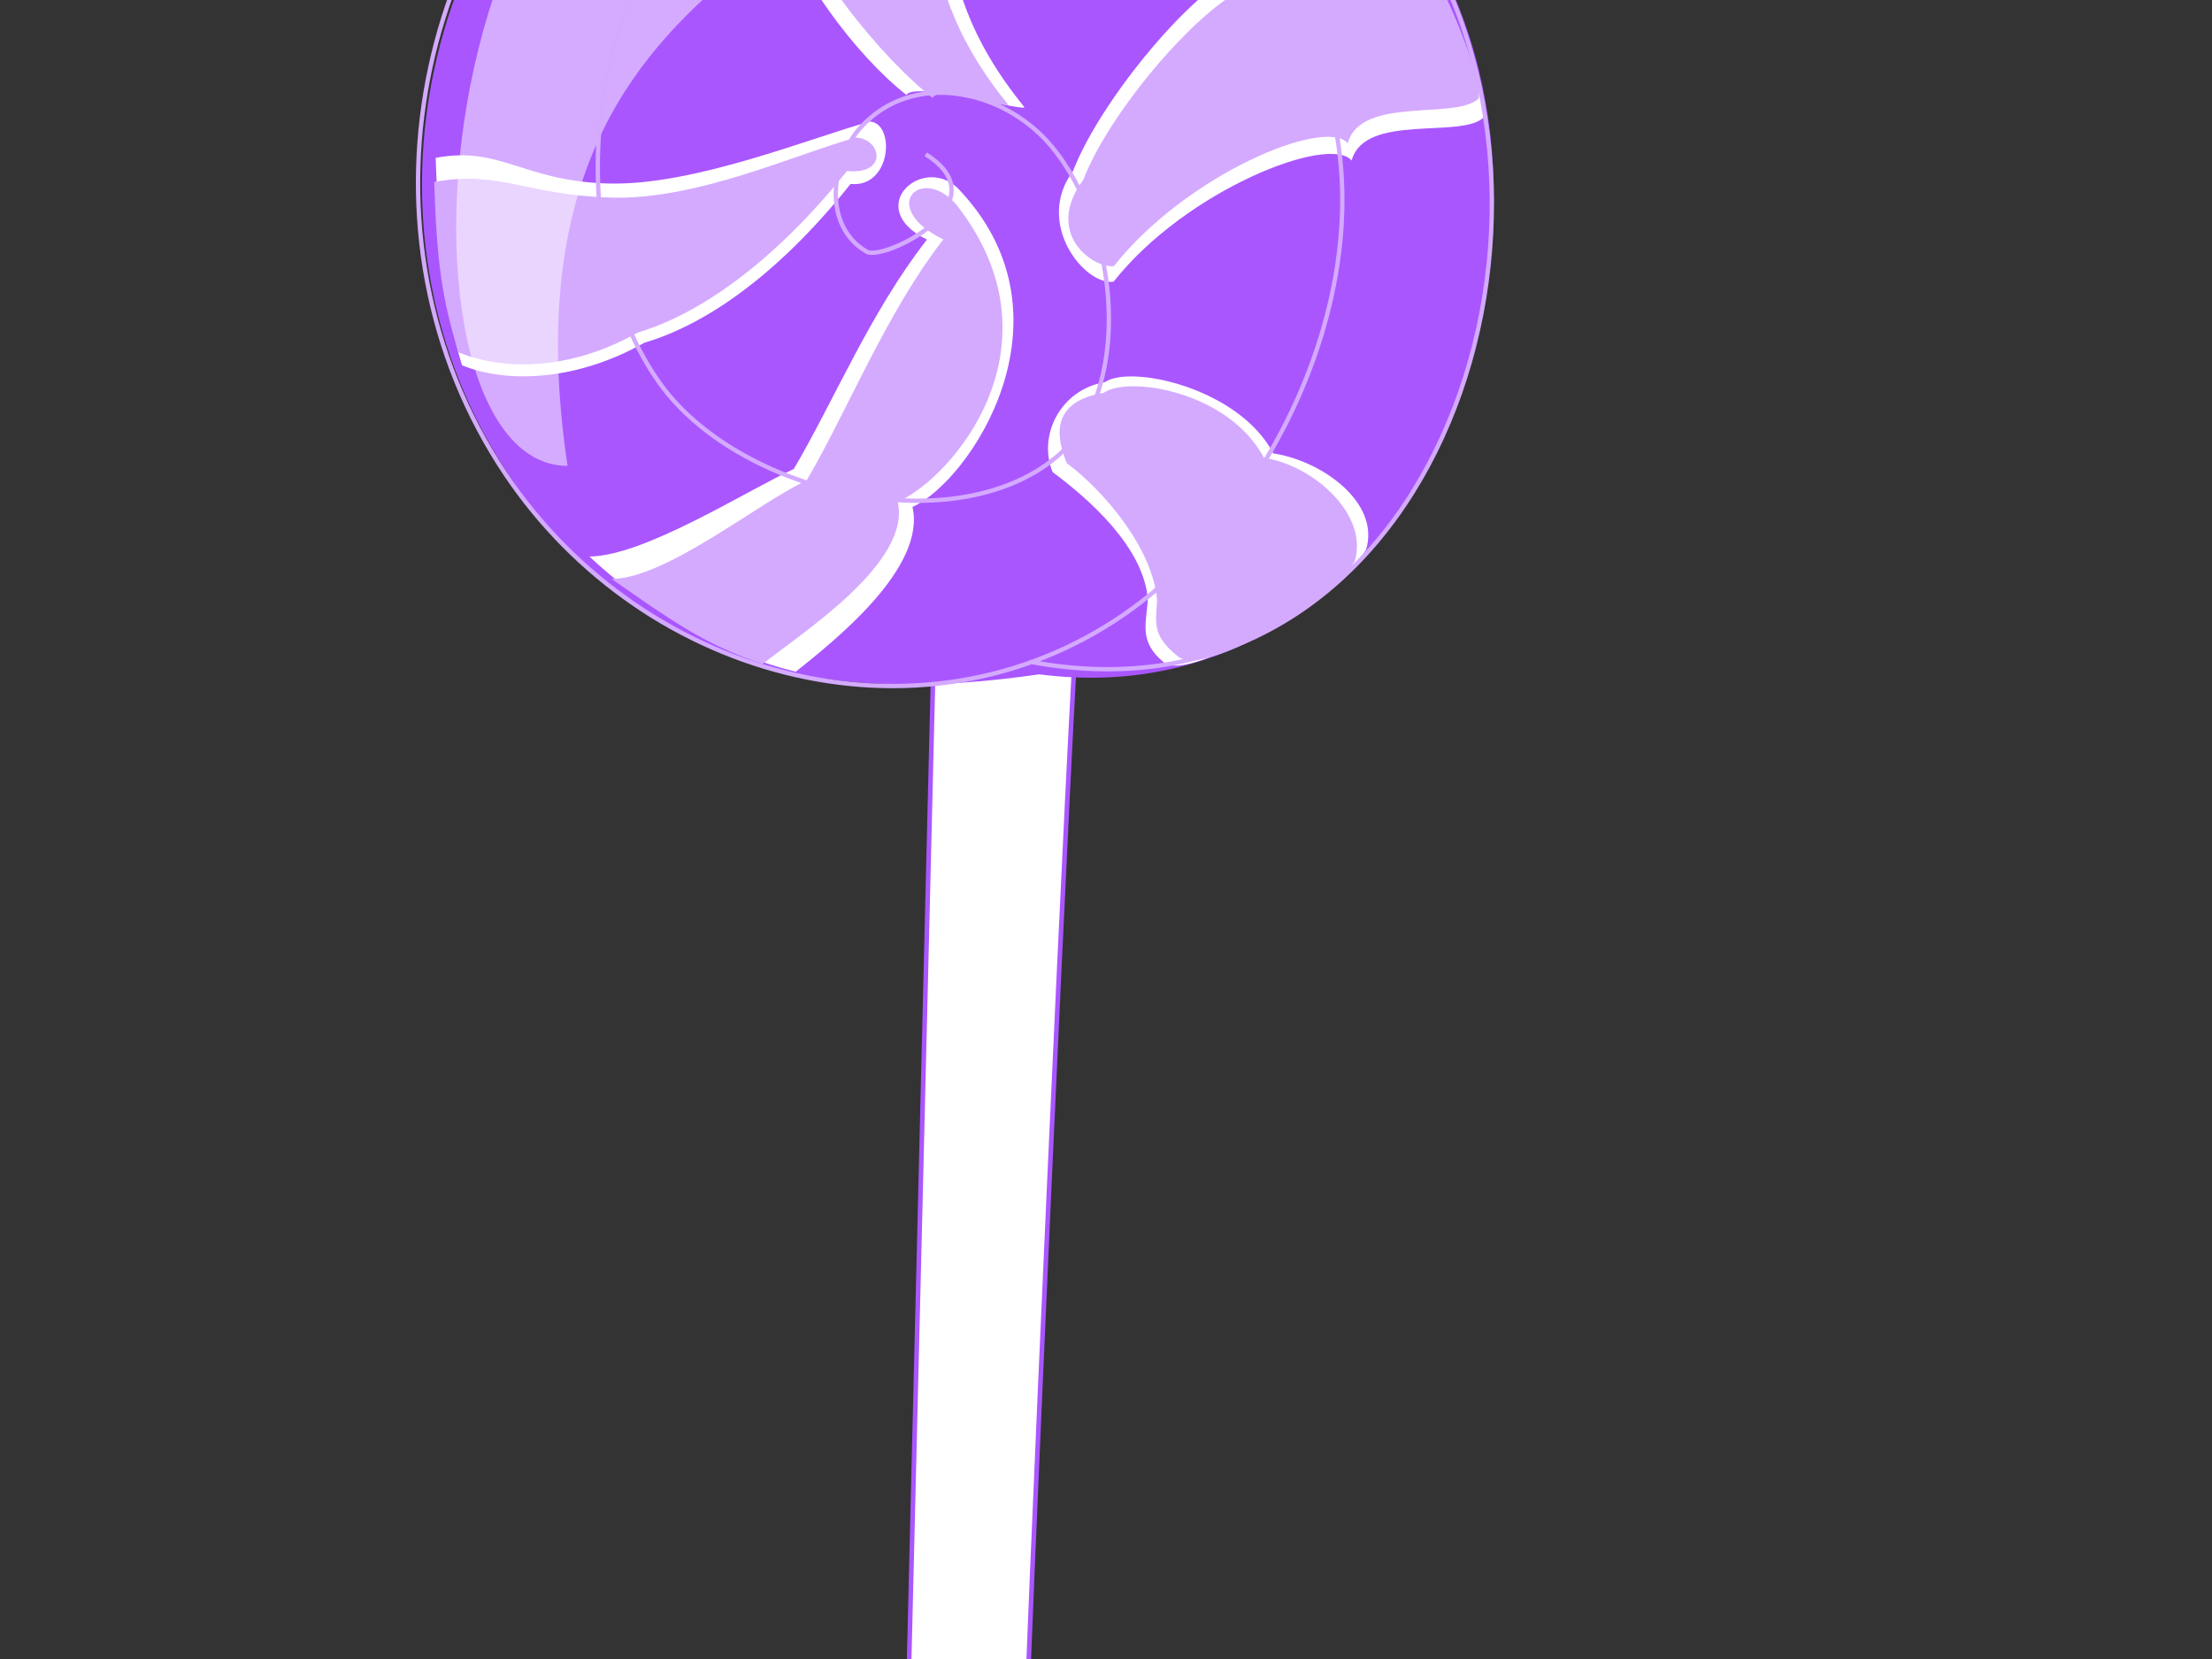
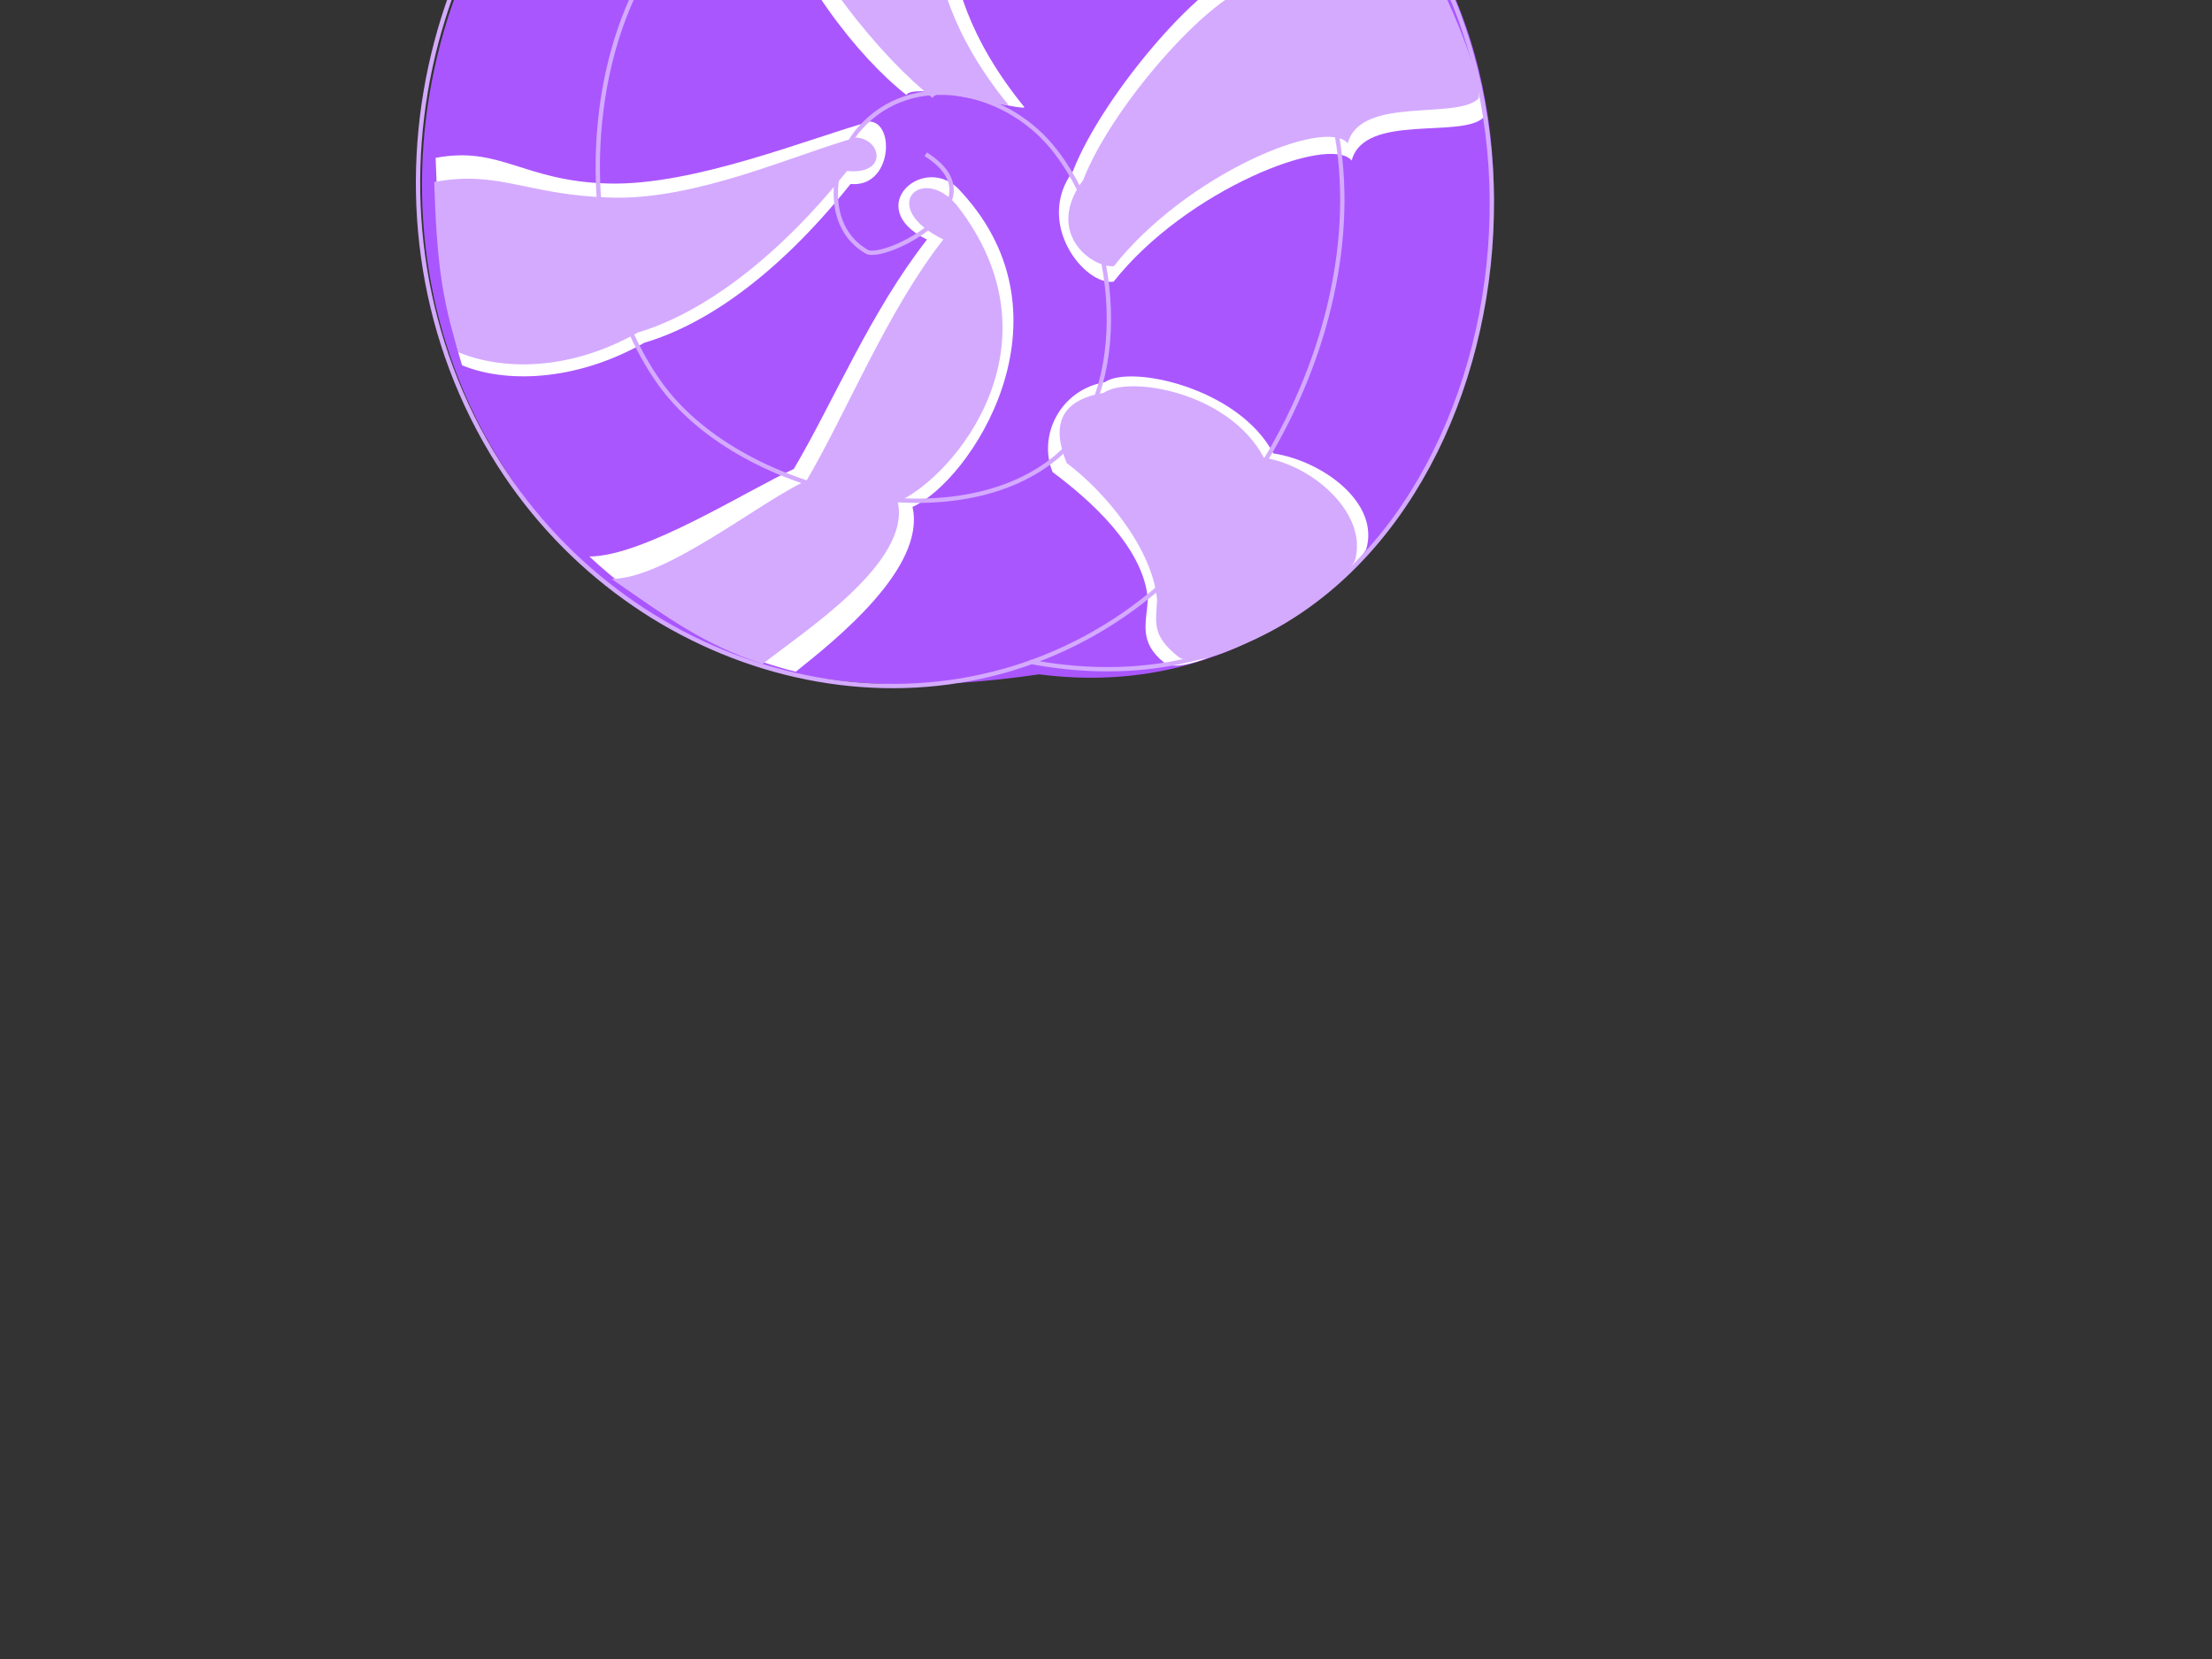
<svg xmlns="http://www.w3.org/2000/svg" width="640" height="480">
  <rect width="100%" height="100%" fill="#333333" stroke="none" />
  <title>LOLLI SWIRL POP</title>
  <g>
-     <path d="m270.219,185.553l-7.761,318.902c-0.194,34.879 32.063,43.025 34.084,6.418c-0.044,-13.836 13.721,-322.953 15.367,-334.579c1.765,-22.147 -46.983,-17.731 -41.69,9.259z" id="path870" stroke-width="1pt" stroke="#aa56ff" fill-rule="evenodd" fill="#ffffff" />
    <path d="m300.658,195.103c-57.798,8.421 -115.793,1.696 -155.193,-60.373c-44.769,-70.527 -22.467,-165.726 43.386,-209.698c73.877,-49.33 175.103,-21.054 222.884,56.31c53.046,85.888 -1.537,227.923 -111.076,213.762z" id="path869" stroke-width="1pt" fill-rule="evenodd" fill="#aa56ff" />
    <path d="m278.136,55.543c33.92,36.836 2.347,83.784 -14.128,91.12c4.033,17.658 -22.512,38.693 -33.775,47.688c-23.725,-5.872 -44.824,-19.395 -59.697,-33.336c15.754,-0.058 45.224,-18.91 59.134,-25.324c11.462,-19.398 22.138,-45.412 38.534,-66.369c-19.258,-9.439 -0.184,-25.841 9.931,-13.779z" id="path878" stroke-width="1pt" fill-rule="evenodd" fill="#ffffff" />
    <path d="m276.859,59.408c31.254,40.093 -0.643,78.458 -17.118,85.794c4.033,17.658 -27.831,37.931 -39.094,46.925c-17.533,-5.91 -27.034,-13.137 -43.701,-24.623c15.754,-0.058 42.521,-22.077 56.43,-28.492c11.462,-19.398 23.16,-48.774 39.556,-69.73c-19.258,-9.439 -6.189,-21.937 3.927,-9.875z" id="path879" stroke-width="1pt" fill-rule="evenodd" fill="#d4aaff" />
    <path d="m246.09,53.227c-21.814,27.317 -42.831,40.983 -59.624,45.921c-20.481,11.558 -40.7,11.571 -52.785,6.528c-4.858,-15.721 -6.902,-37.26 -7.636,-60.001c18.774,-3.529 25.19,6.723 49.907,7.421c24.717,0.698 58.117,-13.044 75.732,-17.931c7.4,0.466 6.304,19.238 -5.594,18.061z" id="path887" stroke-width="1pt" fill-rule="evenodd" fill="#ffffff" />
    <path d="m245.064,49.47c-21.814,27.318 -43.703,41.784 -60.496,46.723c-20.481,11.558 -39.828,10.769 -51.913,5.727c-4.859,-15.721 -6.291,-26.516 -7.026,-49.257c18.774,-3.529 26.598,3.814 51.315,4.512c24.717,0.698 53.134,-12.501 70.749,-17.388c7.4,0.466 9.269,10.86 -2.629,9.683l-0,0z" id="path880" stroke-width="1pt" fill-rule="evenodd" fill="#d4aaff" />
    <path d="m262.271,27.485c-14.202,-11.17 -32.64,-34.597 -41.398,-61.268c-5.008,-13.161 -18.587,-20.867 -18.5,-43.556c10.365,-7.912 73.029,-21.099 78.972,-16.871c5.942,4.228 0.361,43.271 -2.068,49.542c-2.429,6.27 -14.913,36.316 17.042,75.579c1.545,1.81 -32.154,-7.589 -34.048,-3.426z" id="path886" stroke-width="1pt" fill-rule="evenodd" fill="#ffffff" />
    <path d="m269.826,28.337c-14.202,-11.17 -37.374,-38.32 -46.132,-64.991c-5.008,-13.161 -15.635,-21.965 -15.547,-44.655c10.365,-7.912 62.091,-17.505 68.033,-13.277c5.942,4.228 0.847,42.017 -1.582,48.288c-2.429,6.27 -14.962,37.169 16.992,76.433c1.545,1.81 -19.871,-5.96 -21.764,-1.797z" id="path881" stroke-width="1pt" fill-rule="evenodd" fill="#d4aaff" />
    <path d="m310.441,49.505c8.746,-22.573 39.716,-58.307 50.842,-58.035c9.742,-11.377 21.403,-41.474 30.335,-31.92c14.825,14.635 38.682,65.379 37.747,74.313c-6.154,6.464 -34.584,-1.319 -38.284,12.579c-6.565,-7.692 -47.951,8.545 -68.893,35.061c-8.322,1.189 -22.948,-16.859 -11.748,-31.998z" id="path885" stroke-width="1pt" fill-rule="evenodd" fill="#ffffff" />
    <path d="m313.409,52.062c8.746,-22.573 39.617,-56.6 50.742,-56.329c9.742,-11.377 23.434,-40.918 32.366,-31.364c14.825,14.635 32.266,55.127 31.331,64.06c-6.154,6.464 -34.197,-0.866 -37.897,13.032c-6.565,-7.692 -46.743,9.05 -67.685,35.565c-6.628,0.44 -20.057,-9.826 -8.858,-24.965z" id="path882" stroke-width="1pt" fill-rule="evenodd" fill="#d4aaff" />
    <path d="m319.69,110.563c7.313,-5.107 38.695,1.577 48.723,20.621c14.314,2.185 30.933,14.364 26.847,27.809c-6.889,11.985 -50.954,38.759 -58.441,32.721c-7.487,-6.038 -5.108,-11.455 -4.709,-18.281c-1.183,-15.062 -16.88,-28.895 -27.557,-36.846c-4.335,-10.55 2.218,-23.84 15.137,-26.025z" id="path884" stroke-width="1pt" fill-rule="evenodd" fill="#ffffff" />
    <path d="m319.311,113.668c7.313,-5.107 36.328,-0.284 46.356,18.759c14.314,2.185 30.398,16.471 26.311,29.916c-6.889,11.985 -43.641,33.652 -51.128,27.615c-7.487,-6.038 -6.466,-9.399 -6.067,-16.225c-1.183,-15.062 -15.473,-31.804 -26.149,-39.755c-4.335,-10.55 -2.242,-18.125 10.677,-20.31z" id="path883" stroke-width="1pt" fill-rule="evenodd" fill="#d4aaff" />
-     <path transform="rotate(15.96 186.361,17.836) " d="m220.647,-101.476c56.032,68.079 -92.368,85.87 -23.428,237.871c-55.173,15.483 -106.484,-212.136 23.428,-237.871z" id="path888" fill-opacity="0.5" stroke-width="1pt" fill-rule="evenodd" fill="#ffffff" />
    <title>Layer 1</title>
    <path d="m267.846,44.644c22.405,14.127 -12.23,30.932 -17.015,28.206c-12.966,-7.388 -10.404,-26.393 -1.974,-35.804c15.079,-16.835 41.393,-11.313 55.228,5.126c20.303,24.125 23.821,71.839 1.246,90.33c-30.09,24.646 -91.925,9.952 -114.438,-21.606c-28.33,-39.713 -22.738,-112.958 14.21,-140.035c44.75,-32.793 136.73,-14.272 167.72,32.521c36.52,55.144 3.858,138.79 -47.53,174.337c-59.329,41.041 -141.57,18.555 -180.97,-43.514c-44.769,-70.527 -22.467,-165.726 43.386,-209.698c73.877,-49.33 175.103,-21.054 222.884,56.31c53.046,85.888 2.286,232.402 -112.644,210.635" id="path868" stroke-width="1.25" stroke="#d4aaff" fill-rule="evenodd" fill-opacity="0.75" fill="none" />
  </g>
</svg>